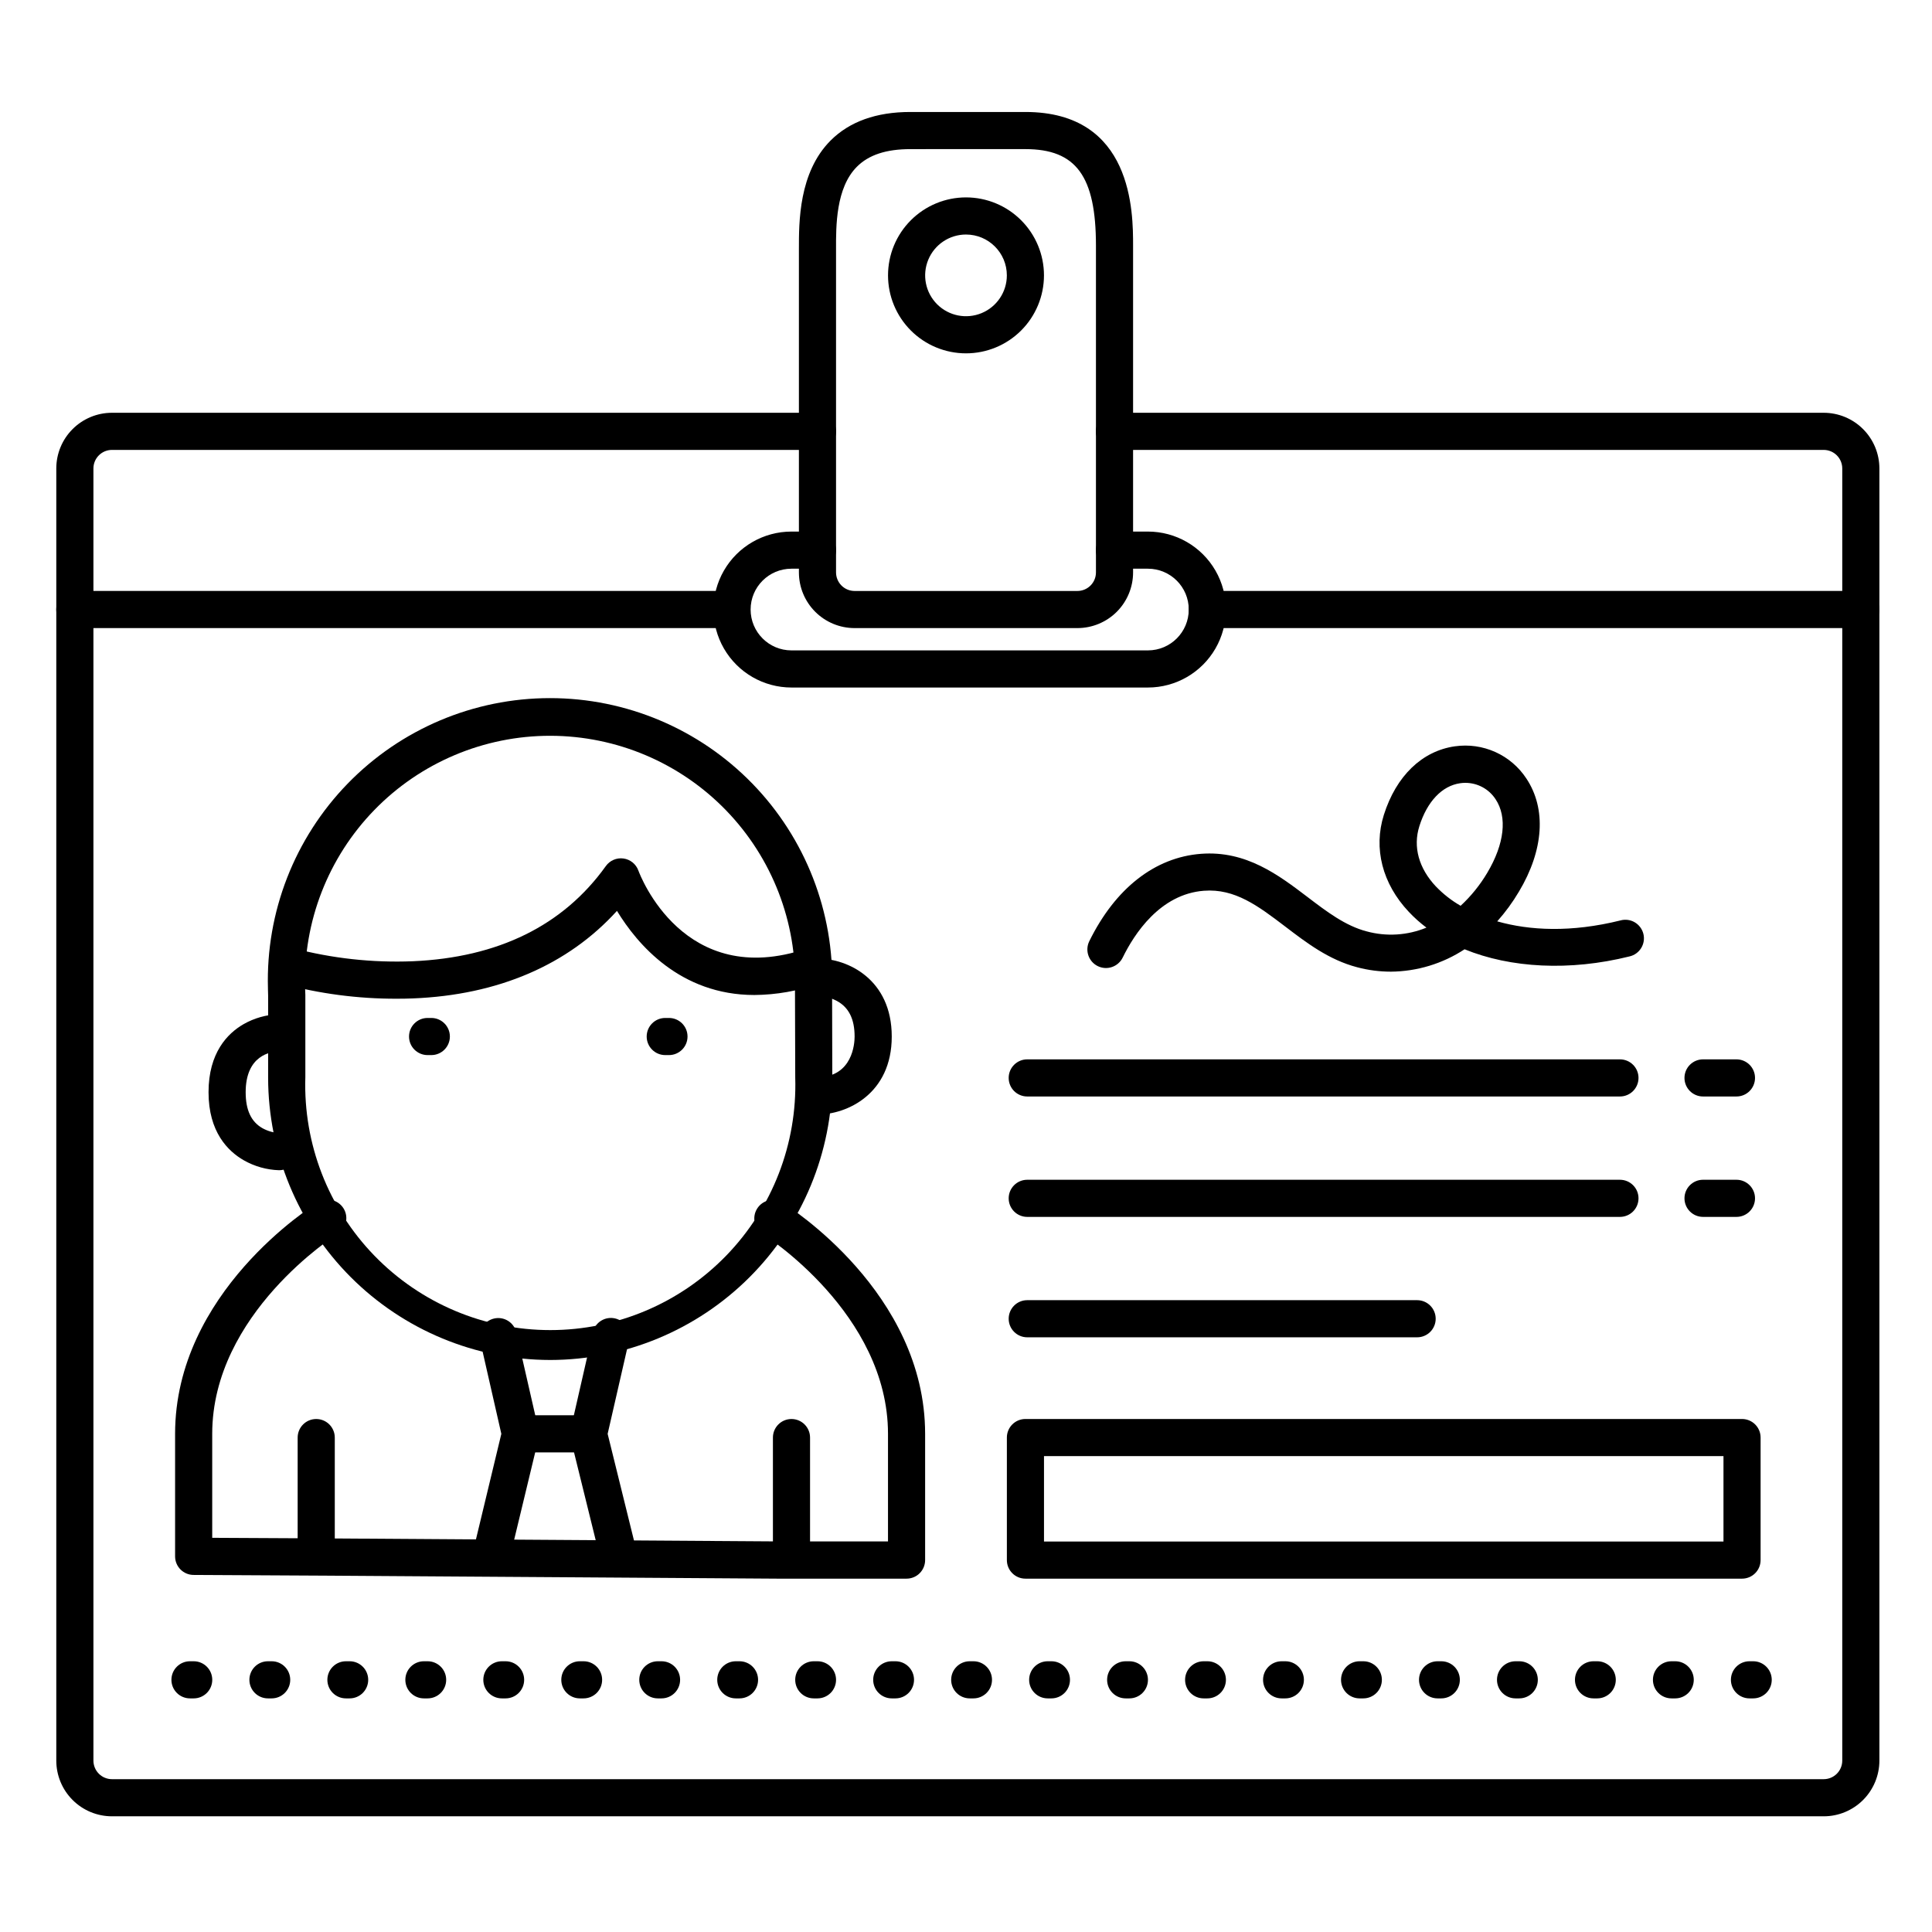
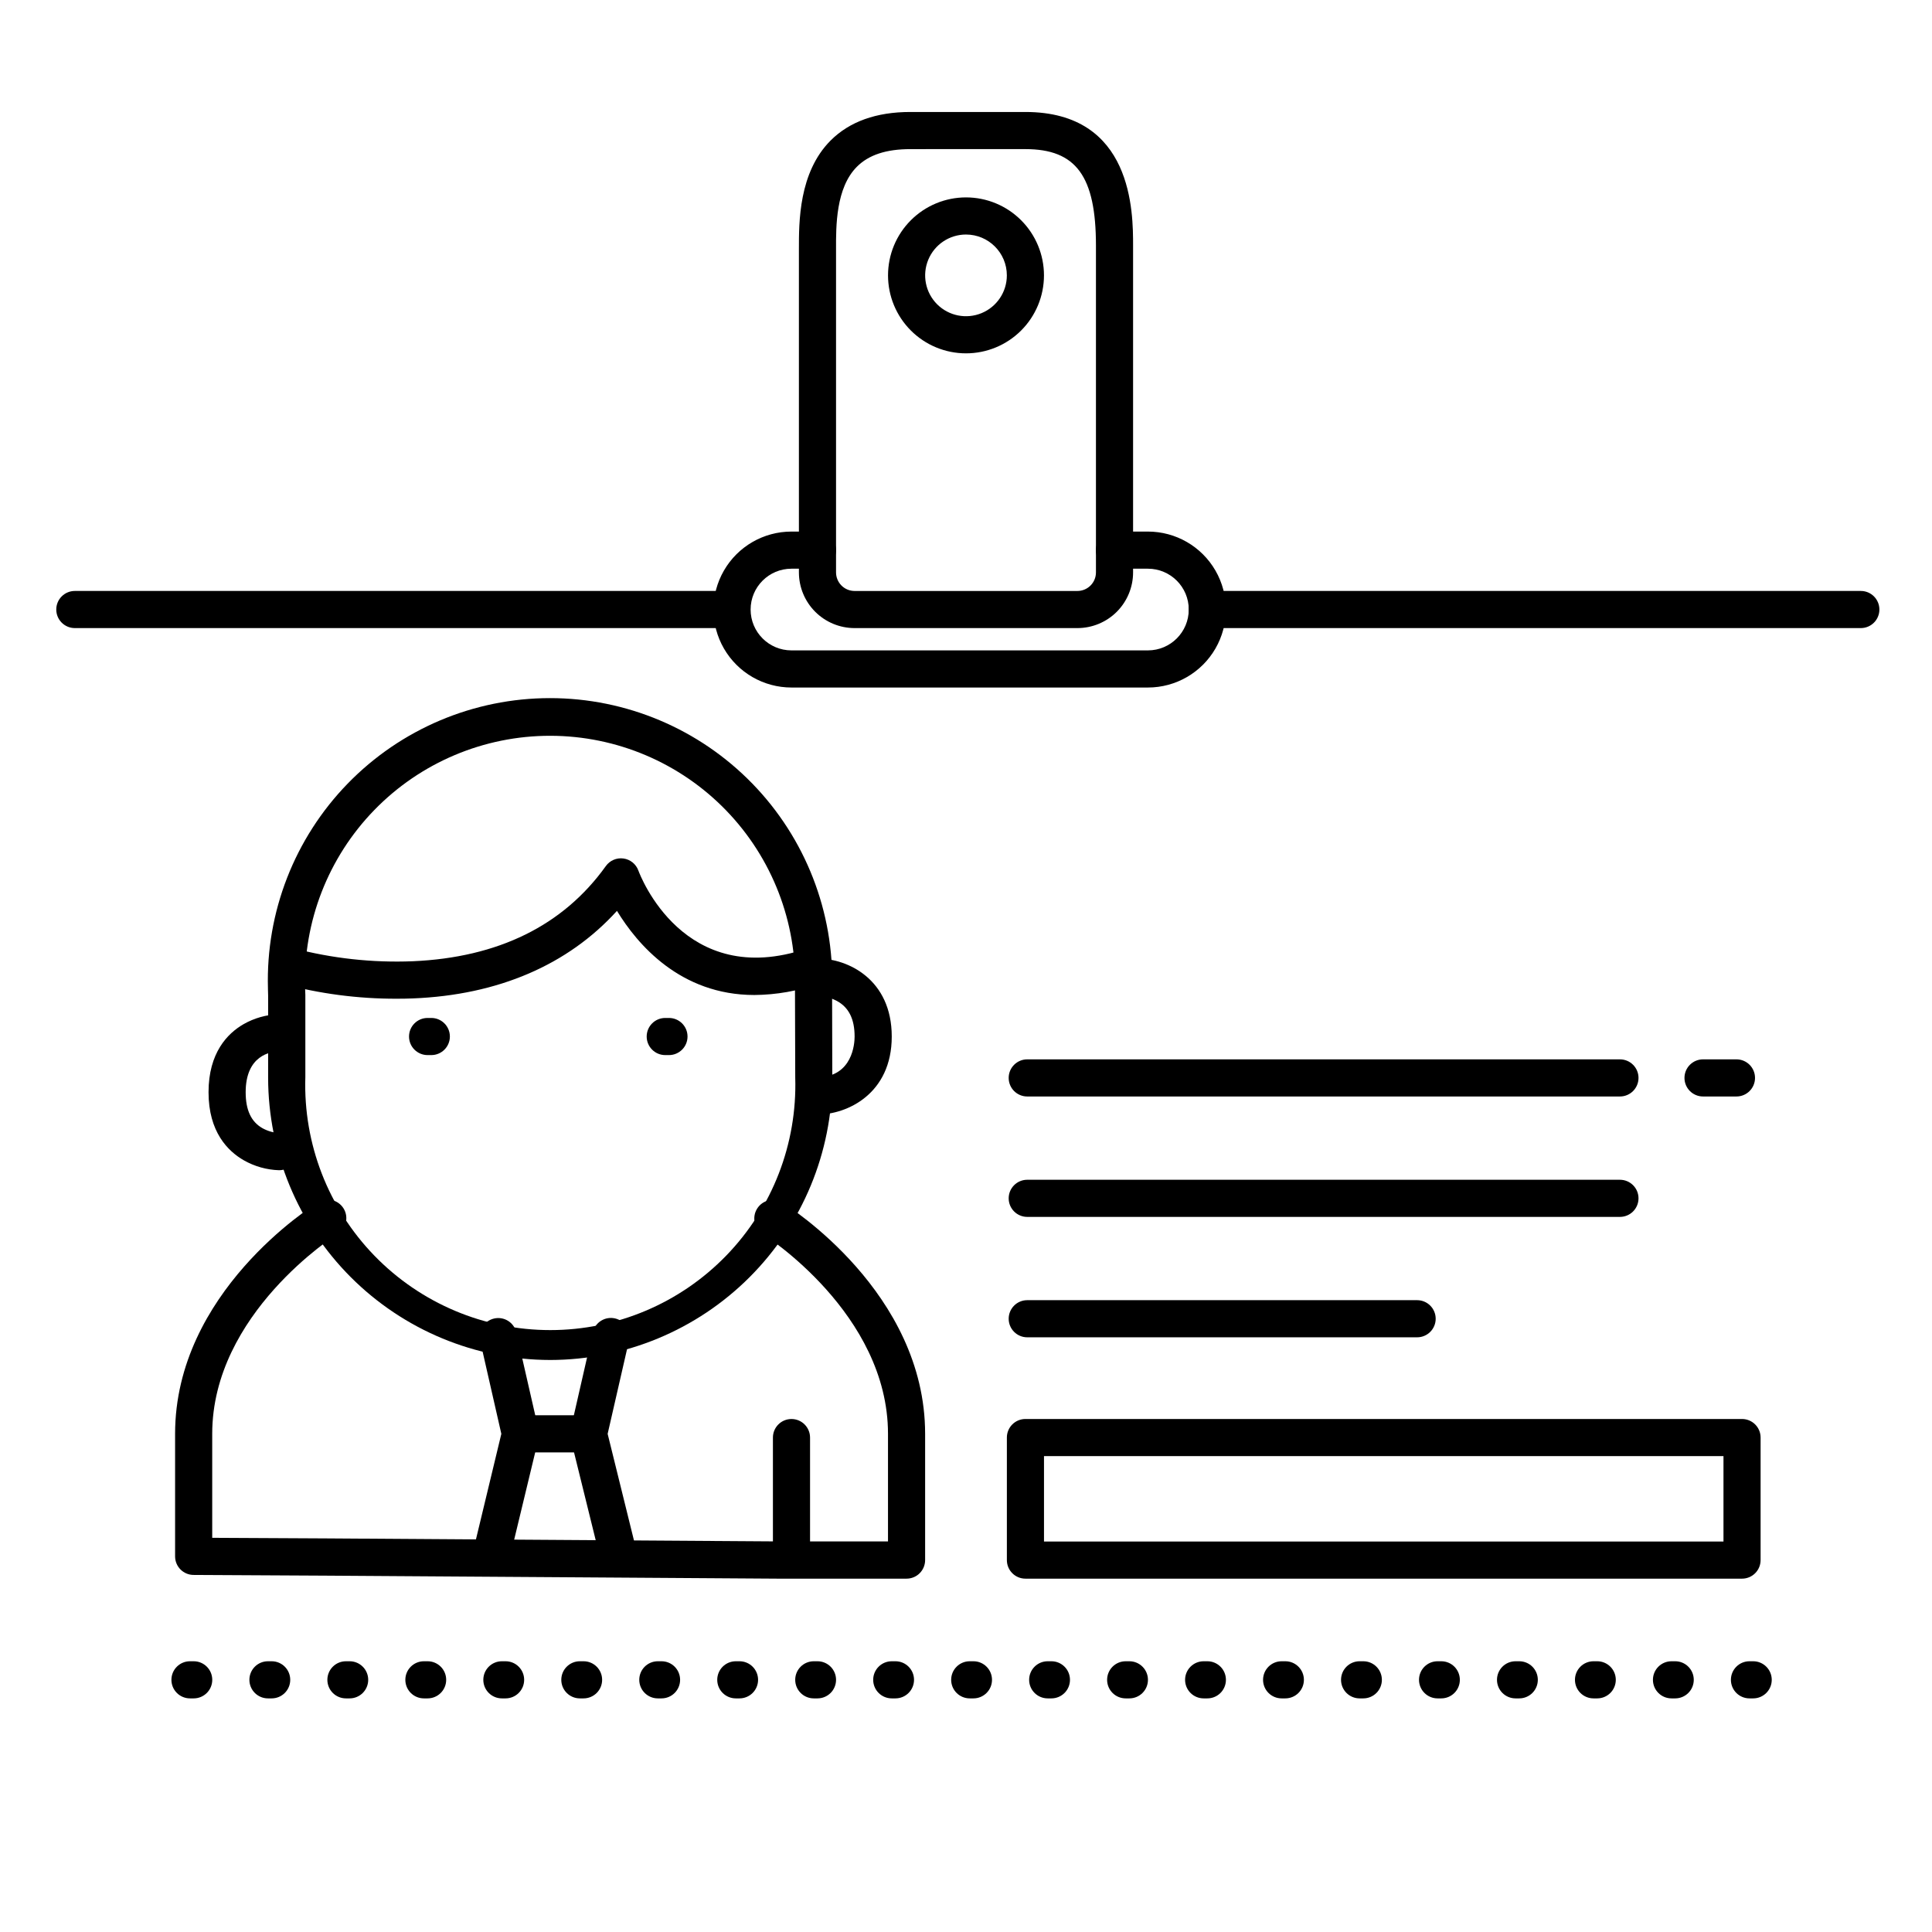
<svg xmlns="http://www.w3.org/2000/svg" fill="#000000" width="800px" height="800px" version="1.1" viewBox="144 144 512 512">
  <g>
    <path d="m448.21 326.2h-94.465c-7.383 0-14.203-3.941-17.895-10.332-3.691-6.394-3.691-14.273 0-20.664 3.691-6.394 10.512-10.332 17.895-10.332h6.887c2.719 0 4.922 2.203 4.922 4.918 0 2.719-2.203 4.922-4.922 4.922h-6.887c-5.977 0-10.824 4.844-10.824 10.824 0 5.977 4.848 10.824 10.824 10.824h94.465c5.977 0 10.824-4.848 10.824-10.824 0-5.981-4.848-10.824-10.824-10.824h-8.855c-2.719 0-4.922-2.203-4.922-4.922 0-2.715 2.203-4.918 4.922-4.918h8.855c7.383 0 14.203 3.938 17.895 10.332 3.691 6.391 3.691 14.27 0 20.664-3.691 6.391-10.512 10.332-17.895 10.332z" />
    <path d="m384.25 562.36h-34.262l-119.82-0.797-34.848-0.188c-2.715 0-4.918-2.203-4.918-4.922v-32.469c0-37.473 36.211-60.301 37.758-61.254h-0.004c1.113-0.734 2.469-0.984 3.769-0.699 1.297 0.285 2.426 1.086 3.125 2.215 0.699 1.133 0.91 2.496 0.586 3.785-0.32 1.289-1.152 2.394-2.301 3.062-0.414 0.254-33.094 21.008-33.094 52.891v27.551l29.984 0.156 119.8 0.797h29.305v-28.504c0-31.93-32.766-52.684-33.102-52.891-2.312-1.434-3.023-4.465-1.59-6.777 1.43-2.309 4.465-3.019 6.773-1.586 1.543 0.984 37.758 23.785 37.758 61.254v33.457-0.004c0 1.305-0.52 2.559-1.441 3.481s-2.176 1.441-3.481 1.441z" />
    <path d="m353.75 561.38c-2.719 0-4.918-2.203-4.918-4.922v-31.484c0-2.719 2.199-4.922 4.918-4.922s4.922 2.203 4.922 4.922v31.488-0.004c0 1.309-0.52 2.559-1.441 3.481s-2.176 1.441-3.481 1.441z" />
-     <path d="m227.8 561.38c-2.715 0-4.918-2.203-4.918-4.922v-31.484c0-2.719 2.203-4.922 4.918-4.922 2.719 0 4.922 2.203 4.922 4.922v31.488-0.004c0 1.309-0.52 2.559-1.441 3.481s-2.176 1.441-3.481 1.441z" />
    <path d="m274.32 560.48c-0.391 0-0.777-0.043-1.16-0.129-2.625-0.637-4.246-3.273-3.629-5.902l7.328-30.465-5.629-24.719c-0.574-2.637 1.086-5.246 3.715-5.844 2.633-0.602 5.258 1.031 5.879 3.66l5.902 25.84h0.004c0.172 0.734 0.172 1.504 0 2.242l-7.606 31.578c-0.547 2.203-2.531 3.75-4.805 3.738z" />
    <path d="m307.77 560.48c-2.262-0.004-4.231-1.547-4.773-3.738l-7.793-31.578c-0.184-0.746-0.184-1.527 0-2.273l5.902-25.84c0.625-2.625 3.25-4.258 5.879-3.66 2.633 0.602 4.289 3.207 3.715 5.844l-5.668 24.75 7.519 30.453c0.648 2.641-0.965 5.305-3.602 5.953-0.391 0.078-0.785 0.109-1.18 0.09z" />
    <path d="m298.64 528.9h-16.727c-2.719 0-4.918-2.203-4.918-4.918 0-2.719 2.199-4.922 4.918-4.922h16.727c2.719 0 4.922 2.203 4.922 4.922 0 2.715-2.203 4.918-4.922 4.918z" />
    <path d="m289.79 504.41c-19.816-0.031-38.816-7.926-52.824-21.941-14.012-14.02-21.891-33.023-21.91-52.844v-21.754l-0.047-1.801c-0.008-0.059-0.008-0.117 0-0.176-0.57-20.191 7.055-39.754 21.133-54.234 14.082-14.484 33.422-22.652 53.621-22.652s39.535 8.168 53.617 22.652c14.082 14.48 21.703 34.043 21.137 54.234v2.086l0.051 21.598c-0.016 19.832-7.894 38.852-21.914 52.879-14.02 14.031-33.031 21.926-52.863 21.953zm-64.941-98.598 0.07 1.812v21.965l-0.004-0.004c-0.527 17.559 6.074 34.578 18.305 47.184s29.047 19.719 46.609 19.719c17.566 0 34.379-7.113 46.609-19.719 12.234-12.605 18.836-29.625 18.309-47.184l-0.07-23.617v0.004c0.551-17.555-6.035-34.586-18.25-47.207-12.215-12.617-29.02-19.754-46.586-19.773-17.562-0.02-34.387 7.07-46.633 19.664-12.246 12.59-18.867 29.602-18.359 47.156z" />
    <path d="m217.96 454.12c-3.273-0.102-6.477-1-9.328-2.617-4.269-2.438-9.367-7.555-9.367-18.047 0-10.488 5.047-15.598 9.27-18.035 2.832-1.617 6.019-2.519 9.277-2.629 2.719-0.012 4.934 2.18 4.945 4.898 0.016 2.715-2.176 4.93-4.894 4.941-2.066 0.051-8.758 0.984-8.758 10.824 0 4.703 1.445 7.812 4.41 9.504v0.004c1.367 0.758 2.887 1.207 4.445 1.316 2.719 0 4.922 2.203 4.922 4.922 0 2.715-2.203 4.918-4.922 4.918z" />
    <path d="m360.64 439.36c-2.715 0-4.918-2.203-4.918-4.922 0-2.715 2.203-4.918 4.918-4.918 9.367-0.168 9.84-9.043 9.84-10.824 0-4.644-1.543-7.734-4.715-9.445h0.004c-1.543-0.801-3.234-1.273-4.969-1.379-2.719 0-4.922-2.203-4.922-4.922 0-2.715 2.203-4.918 4.922-4.918 7.871 0 19.523 5.5 19.523 20.664 0 15.164-11.809 20.664-19.684 20.664z" />
    <path d="m258.3 423.61h-0.984c-2.715 0-4.918-2.203-4.918-4.918 0-2.719 2.203-4.922 4.918-4.922h0.984c2.719 0 4.922 2.203 4.922 4.922 0 2.715-2.203 4.918-4.922 4.918z" />
    <path d="m321.28 423.61h-0.984c-2.715 0-4.918-2.203-4.918-4.918 0-2.719 2.203-4.922 4.918-4.922h0.984c2.719 0 4.922 2.203 4.922 4.922 0 2.715-2.203 4.918-4.922 4.918z" />
    <path d="m249.12 408.67c-10.258 0.027-20.473-1.316-30.375-3.996-2.606-0.785-4.078-3.531-3.293-6.133 0.785-2.606 3.531-4.078 6.137-3.293 10.363 2.742 21.078 3.918 31.793 3.492 22.633-0.984 39.871-9.445 51.168-25.219 1.062-1.488 2.863-2.262 4.676-2.012 1.809 0.25 3.332 1.48 3.953 3.203 0.473 1.289 12.055 31.695 44.633 20.664 1.25-0.48 2.641-0.43 3.852 0.141 1.207 0.566 2.137 1.602 2.566 2.867 0.43 1.266 0.328 2.652-0.285 3.84-0.613 1.188-1.684 2.078-2.961 2.461-5.488 1.938-11.258 2.953-17.074 3-19.68 0-31.074-13.52-36.406-22.297-12.98 14.316-31.488 22.309-54.121 23.203-1.398 0.059-2.844 0.078-4.262 0.078z" />
-     <path d="m627.3 625.34h-453.62c-3.918 0-7.672-1.555-10.438-4.324-2.769-2.769-4.324-6.523-4.324-10.438v-342.43c0-3.914 1.555-7.668 4.324-10.434 2.766-2.769 6.519-4.324 10.438-4.324h186.96c2.719 0 4.922 2.203 4.922 4.918 0 2.719-2.203 4.922-4.922 4.922h-186.96c-2.719 0-4.922 2.203-4.922 4.918v342.43c0 1.305 0.52 2.559 1.441 3.481 0.922 0.922 2.172 1.441 3.481 1.441h453.62c1.305 0 2.555-0.52 3.477-1.441 0.922-0.922 1.441-2.176 1.441-3.481v-342.43c0-1.305-0.52-2.555-1.441-3.477-0.922-0.922-2.172-1.441-3.477-1.441h-187.95c-2.719 0-4.922-2.203-4.922-4.922 0-2.715 2.203-4.918 4.922-4.918h187.95c3.914 0 7.668 1.555 10.434 4.324 2.769 2.766 4.324 6.519 4.324 10.434v342.43c0 3.914-1.555 7.668-4.324 10.438-2.766 2.769-6.519 4.324-10.434 4.324z" />
-     <path d="m512.57 401.5c-3.016-0.004-6.016-0.395-8.926-1.172-7.508-1.969-13.402-6.477-19.098-10.824-7.113-5.41-13.273-10.078-21.5-9.445-11.621 0.887-18.469 11.465-21.52 17.711h-0.004c-1.195 2.445-4.148 3.461-6.594 2.266-2.445-1.195-3.457-4.148-2.262-6.594 6.887-14.012 17.379-22.238 29.609-23.172 11.957-0.914 20.586 5.637 28.203 11.426 5.164 3.938 10.047 7.637 15.664 9.121v-0.004c5.254 1.441 10.84 1.098 15.879-0.984-1.68-1.258-3.246-2.66-4.684-4.191-7.008-7.438-9.406-16.809-6.602-25.684 3.258-10.312 10.117-16.934 18.832-18.176v0.004c3.641-0.523 7.356 0 10.711 1.512 3.352 1.508 6.203 3.945 8.223 7.019 5.332 8.02 4.633 18.953-1.969 29.984v-0.004c-1.656 2.805-3.586 5.441-5.754 7.875 8.57 2.441 19.609 3 32.66-0.246h-0.004c1.277-0.352 2.644-0.172 3.785 0.496 1.145 0.672 1.969 1.773 2.293 3.059 0.32 1.285 0.109 2.644-0.586 3.769-0.695 1.129-1.816 1.93-3.109 2.219-15.812 3.938-31.488 3.09-43.691-1.898-5.812 3.82-12.605 5.879-19.559 5.934zm19.77-50.035h-0.004c-0.457-0.004-0.914 0.031-1.367 0.098-4.812 0.68-8.758 4.832-10.824 11.387-1.723 5.461-0.168 11.141 4.387 15.98l0.004-0.004c1.926 2.008 4.129 3.731 6.543 5.117 2.766-2.559 5.144-5.504 7.066-8.746 4.555-7.656 5.352-14.762 2.195-19.504h-0.004c-1.762-2.703-4.773-4.328-8-4.328z" />
    <path d="m429.52 310.45h-59.043c-3.914 0-7.668-1.555-10.434-4.32-2.769-2.769-4.324-6.523-4.324-10.438v-85.668c0-7.086-0.07-20.289 8.395-28.781 5.008-5.019 12.113-7.566 21.125-7.566h30.504c28.535 0 28.535 26.668 28.535 35.426v86.594-0.004c0 3.914-1.555 7.668-4.32 10.438-2.769 2.766-6.523 4.32-10.438 4.32zm-44.281-126.93c-6.387 0-11.02 1.523-14.16 4.676-5.578 5.598-5.539 15.742-5.519 21.805v85.695c0 1.305 0.52 2.555 1.441 3.477 0.922 0.926 2.172 1.441 3.477 1.441h59.043c1.305 0 2.555-0.516 3.477-1.441 0.926-0.922 1.441-2.172 1.441-3.477v-86.594c0-18.41-5.246-25.586-18.695-25.586z" />
    <path d="m400 237.64c-5.481 0-10.738-2.176-14.613-6.051s-6.051-9.133-6.051-14.613c0-5.481 2.176-10.734 6.051-14.609s9.133-6.055 14.613-6.055 10.734 2.18 14.609 6.055 6.055 9.129 6.055 14.609c0 5.481-2.18 10.738-6.055 14.613s-9.129 6.051-14.609 6.051zm0-31.488c-4.379 0-8.328 2.641-10 6.684-1.676 4.043-0.75 8.699 2.344 11.797 3.098 3.094 7.754 4.019 11.797 2.344 4.043-1.676 6.684-5.621 6.684-10 0-5.977-4.848-10.824-10.824-10.824z" />
    <path d="m637.14 310.45h-173.19c-2.715 0-4.918-2.203-4.918-4.918 0-2.719 2.203-4.922 4.918-4.922h173.19c2.715 0 4.918 2.203 4.918 4.922 0 2.715-2.203 4.918-4.918 4.918z" />
    <path d="m337.02 310.45h-173.19c-2.715 0-4.918-2.203-4.918-4.918 0-2.719 2.203-4.922 4.918-4.922h173.19c2.715 0 4.918 2.203 4.918 4.922 0 2.715-2.203 4.918-4.918 4.918z" />
    <path d="m608.61 594.09h-0.984 0.004c-2.719 0-4.922-2.203-4.922-4.922 0-2.715 2.203-4.918 4.922-4.918h0.984-0.004c2.719 0 4.922 2.203 4.922 4.918 0 2.719-2.203 4.922-4.922 4.922zm-20.664 0h-0.984 0.004c-2.719 0-4.922-2.203-4.922-4.922 0-2.715 2.203-4.918 4.922-4.918h0.984-0.004c2.719 0 4.922 2.203 4.922 4.918 0 2.719-2.203 4.922-4.922 4.922zm-20.664 0h-0.984 0.004c-2.719 0-4.922-2.203-4.922-4.922 0-2.715 2.203-4.918 4.922-4.918h0.984-0.004c2.719 0 4.922 2.203 4.922 4.918 0 2.719-2.203 4.922-4.922 4.922zm-20.664 0h-0.984 0.004c-2.719 0-4.922-2.203-4.922-4.922 0-2.715 2.203-4.918 4.922-4.918h0.984-0.004c2.719 0 4.922 2.203 4.922 4.918 0 2.719-2.203 4.922-4.922 4.922zm-20.664 0h-0.984 0.004c-2.719 0-4.922-2.203-4.922-4.922 0-2.715 2.203-4.918 4.922-4.918h0.984-0.004c2.719 0 4.922 2.203 4.922 4.918 0 2.719-2.203 4.922-4.922 4.922zm-20.664 0h-0.984 0.004c-2.719 0-4.922-2.203-4.922-4.922 0-2.715 2.203-4.918 4.922-4.918h0.984-0.004c2.719 0 4.922 2.203 4.922 4.918 0 2.719-2.203 4.922-4.922 4.922zm-20.664 0h-0.984 0.004c-2.719 0-4.922-2.203-4.922-4.922 0-2.715 2.203-4.918 4.922-4.918h0.984-0.004c2.719 0 4.922 2.203 4.922 4.918 0 2.719-2.203 4.922-4.922 4.922zm-20.664 0h-0.984 0.004c-2.719 0-4.922-2.203-4.922-4.922 0-2.715 2.203-4.918 4.922-4.918h0.984-0.004c2.719 0 4.922 2.203 4.922 4.918 0 2.719-2.203 4.922-4.922 4.922zm-20.664 0h-0.984 0.004c-2.719 0-4.922-2.203-4.922-4.922 0-2.715 2.203-4.918 4.922-4.918h0.984-0.004c2.719 0 4.922 2.203 4.922 4.918 0 2.719-2.203 4.922-4.922 4.922zm-20.664 0h-0.984 0.004c-2.719 0-4.922-2.203-4.922-4.922 0-2.715 2.203-4.918 4.922-4.918h0.984-0.004c2.719 0 4.922 2.203 4.922 4.918 0 2.719-2.203 4.922-4.922 4.922zm-20.664 0h-0.984 0.004c-2.719 0-4.922-2.203-4.922-4.922 0-2.715 2.203-4.918 4.922-4.918h0.984-0.004c2.719 0 4.922 2.203 4.922 4.918 0 2.719-2.203 4.922-4.922 4.922zm-20.664 0h-0.984 0.004c-2.719 0-4.922-2.203-4.922-4.922 0-2.715 2.203-4.918 4.922-4.918h0.984-0.004c2.719 0 4.922 2.203 4.922 4.918 0 2.719-2.203 4.922-4.922 4.922zm-20.664 0h-0.984 0.004c-2.719 0-4.922-2.203-4.922-4.922 0-2.715 2.203-4.918 4.922-4.918h0.984-0.004c2.719 0 4.922 2.203 4.922 4.918 0 2.719-2.203 4.922-4.922 4.922zm-20.664 0h-0.984 0.004c-2.719 0-4.922-2.203-4.922-4.922 0-2.715 2.203-4.918 4.922-4.918h0.984-0.004c2.719 0 4.922 2.203 4.922 4.918 0 2.719-2.203 4.922-4.922 4.922zm-20.664 0h-0.984 0.004c-2.719 0-4.922-2.203-4.922-4.922 0-2.715 2.203-4.918 4.922-4.918h0.984-0.004c2.719 0 4.922 2.203 4.922 4.918 0 2.719-2.203 4.922-4.922 4.922zm-20.664 0h-0.984 0.004c-2.719 0-4.922-2.203-4.922-4.922 0-2.715 2.203-4.918 4.922-4.918h0.984-0.004c2.719 0 4.922 2.203 4.922 4.918 0 2.719-2.203 4.922-4.922 4.922zm-20.664 0h-0.984 0.004c-2.719 0-4.922-2.203-4.922-4.922 0-2.715 2.203-4.918 4.922-4.918h0.984-0.004c2.719 0 4.922 2.203 4.922 4.918 0 2.719-2.203 4.922-4.922 4.922zm-20.664 0h-0.984 0.004c-2.719 0-4.922-2.203-4.922-4.922 0-2.715 2.203-4.918 4.922-4.918h0.984-0.004c2.719 0 4.922 2.203 4.922 4.918 0 2.719-2.203 4.922-4.922 4.922zm-20.664 0h-0.98c-2.719 0-4.922-2.203-4.922-4.922 0-2.715 2.203-4.918 4.922-4.918h0.984-0.004c2.719 0 4.922 2.203 4.922 4.918 0 2.719-2.203 4.922-4.922 4.922zm-20.664 0h-0.98c-2.719 0-4.922-2.203-4.922-4.922 0-2.715 2.203-4.918 4.922-4.918h0.984-0.004c2.719 0 4.922 2.203 4.922 4.918 0 2.719-2.203 4.922-4.922 4.922zm-20.664 0h-0.98c-2.719 0-4.922-2.203-4.922-4.922 0-2.715 2.203-4.918 4.922-4.918h0.984-0.004c2.719 0 4.922 2.203 4.922 4.918 0 2.719-2.203 4.922-4.922 4.922z" />
    <path d="m573.3 434.58h-157.07c-2.719 0-4.918-2.203-4.918-4.922s2.199-4.918 4.918-4.918h157.07c2.719 0 4.922 2.199 4.922 4.918s-2.203 4.922-4.922 4.922z" />
    <path d="m573.3 466.49h-157.07c-2.719 0-4.918-2.203-4.918-4.922 0-2.715 2.199-4.918 4.918-4.918h157.07c2.719 0 4.922 2.203 4.922 4.918 0 2.719-2.203 4.922-4.922 4.922z" />
    <path d="m519.55 498.4h-103.32c-2.719 0-4.918-2.203-4.918-4.918 0-2.719 2.199-4.922 4.918-4.922h103.32c2.719 0 4.922 2.203 4.922 4.922 0 2.715-2.203 4.918-4.922 4.918z" />
    <path d="m604.18 434.58h-8.855c-2.719 0-4.922-2.203-4.922-4.922s2.203-4.918 4.922-4.918h8.855c2.715 0 4.918 2.199 4.918 4.918s-2.203 4.922-4.918 4.922z" />
-     <path d="m604.18 466.49h-8.855c-2.719 0-4.922-2.203-4.922-4.922 0-2.715 2.203-4.918 4.922-4.918h8.855c2.715 0 4.918 2.203 4.918 4.918 0 2.719-2.203 4.922-4.918 4.922z" />
    <path d="m605.66 562.36h-189.91c-2.719 0-4.918-2.203-4.918-4.922v-32.469c0-2.719 2.199-4.922 4.918-4.922h189.91c1.305 0 2.555 0.52 3.477 1.441 0.926 0.922 1.441 2.172 1.441 3.481v32.473-0.004c0 1.305-0.516 2.559-1.441 3.481-0.922 0.922-2.172 1.441-3.477 1.441zm-184.99-9.84h180.07v-22.633h-180.07z" />
  </g>
</svg>